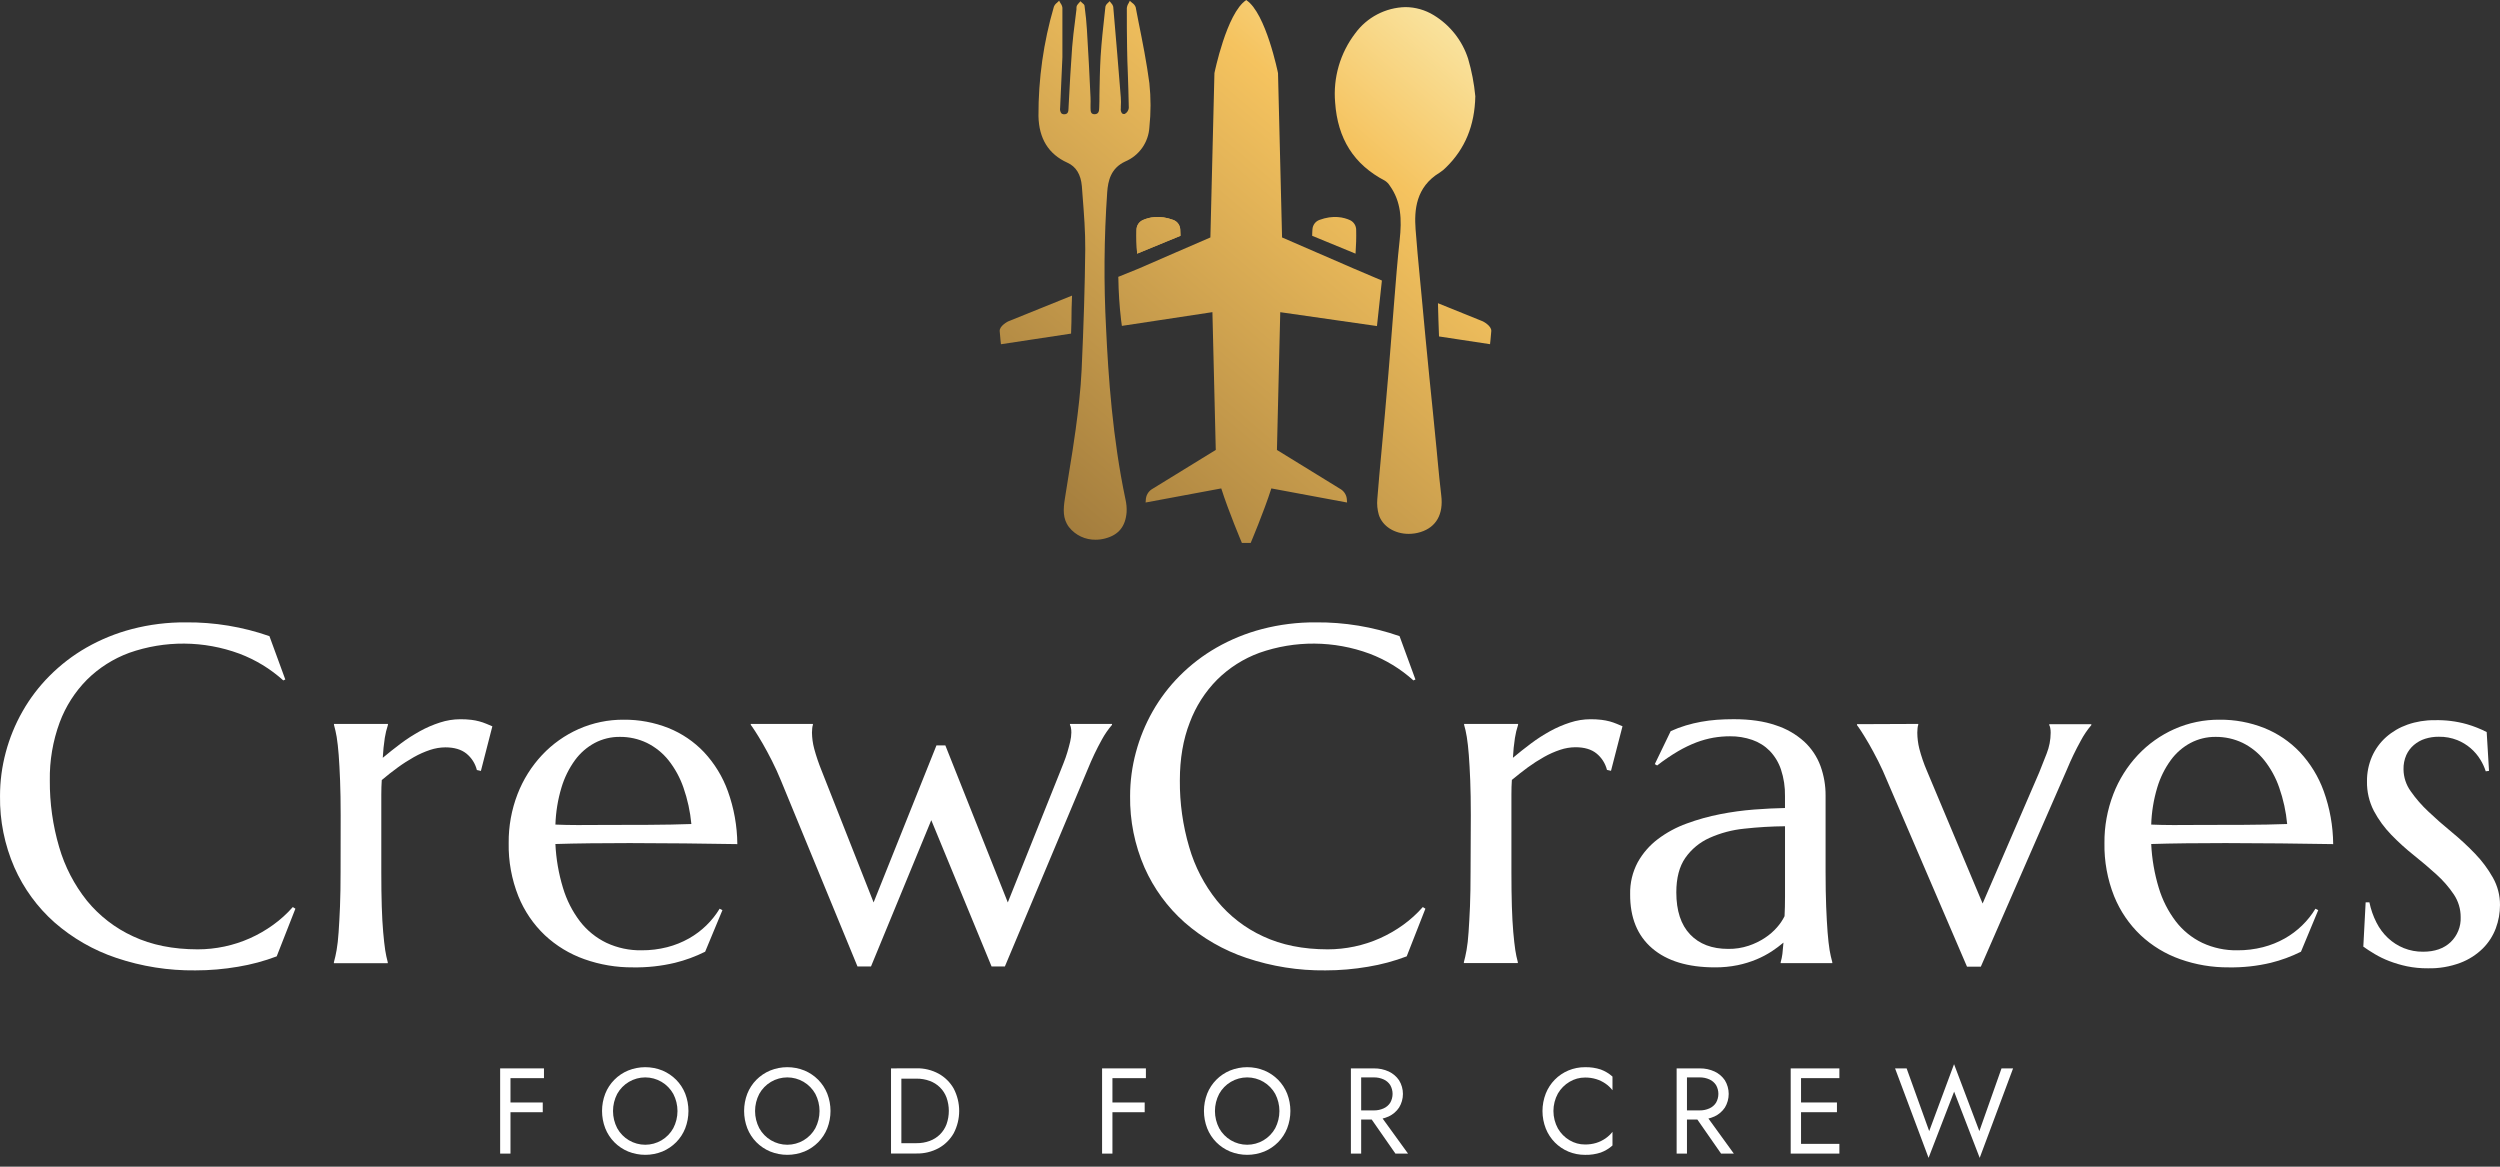
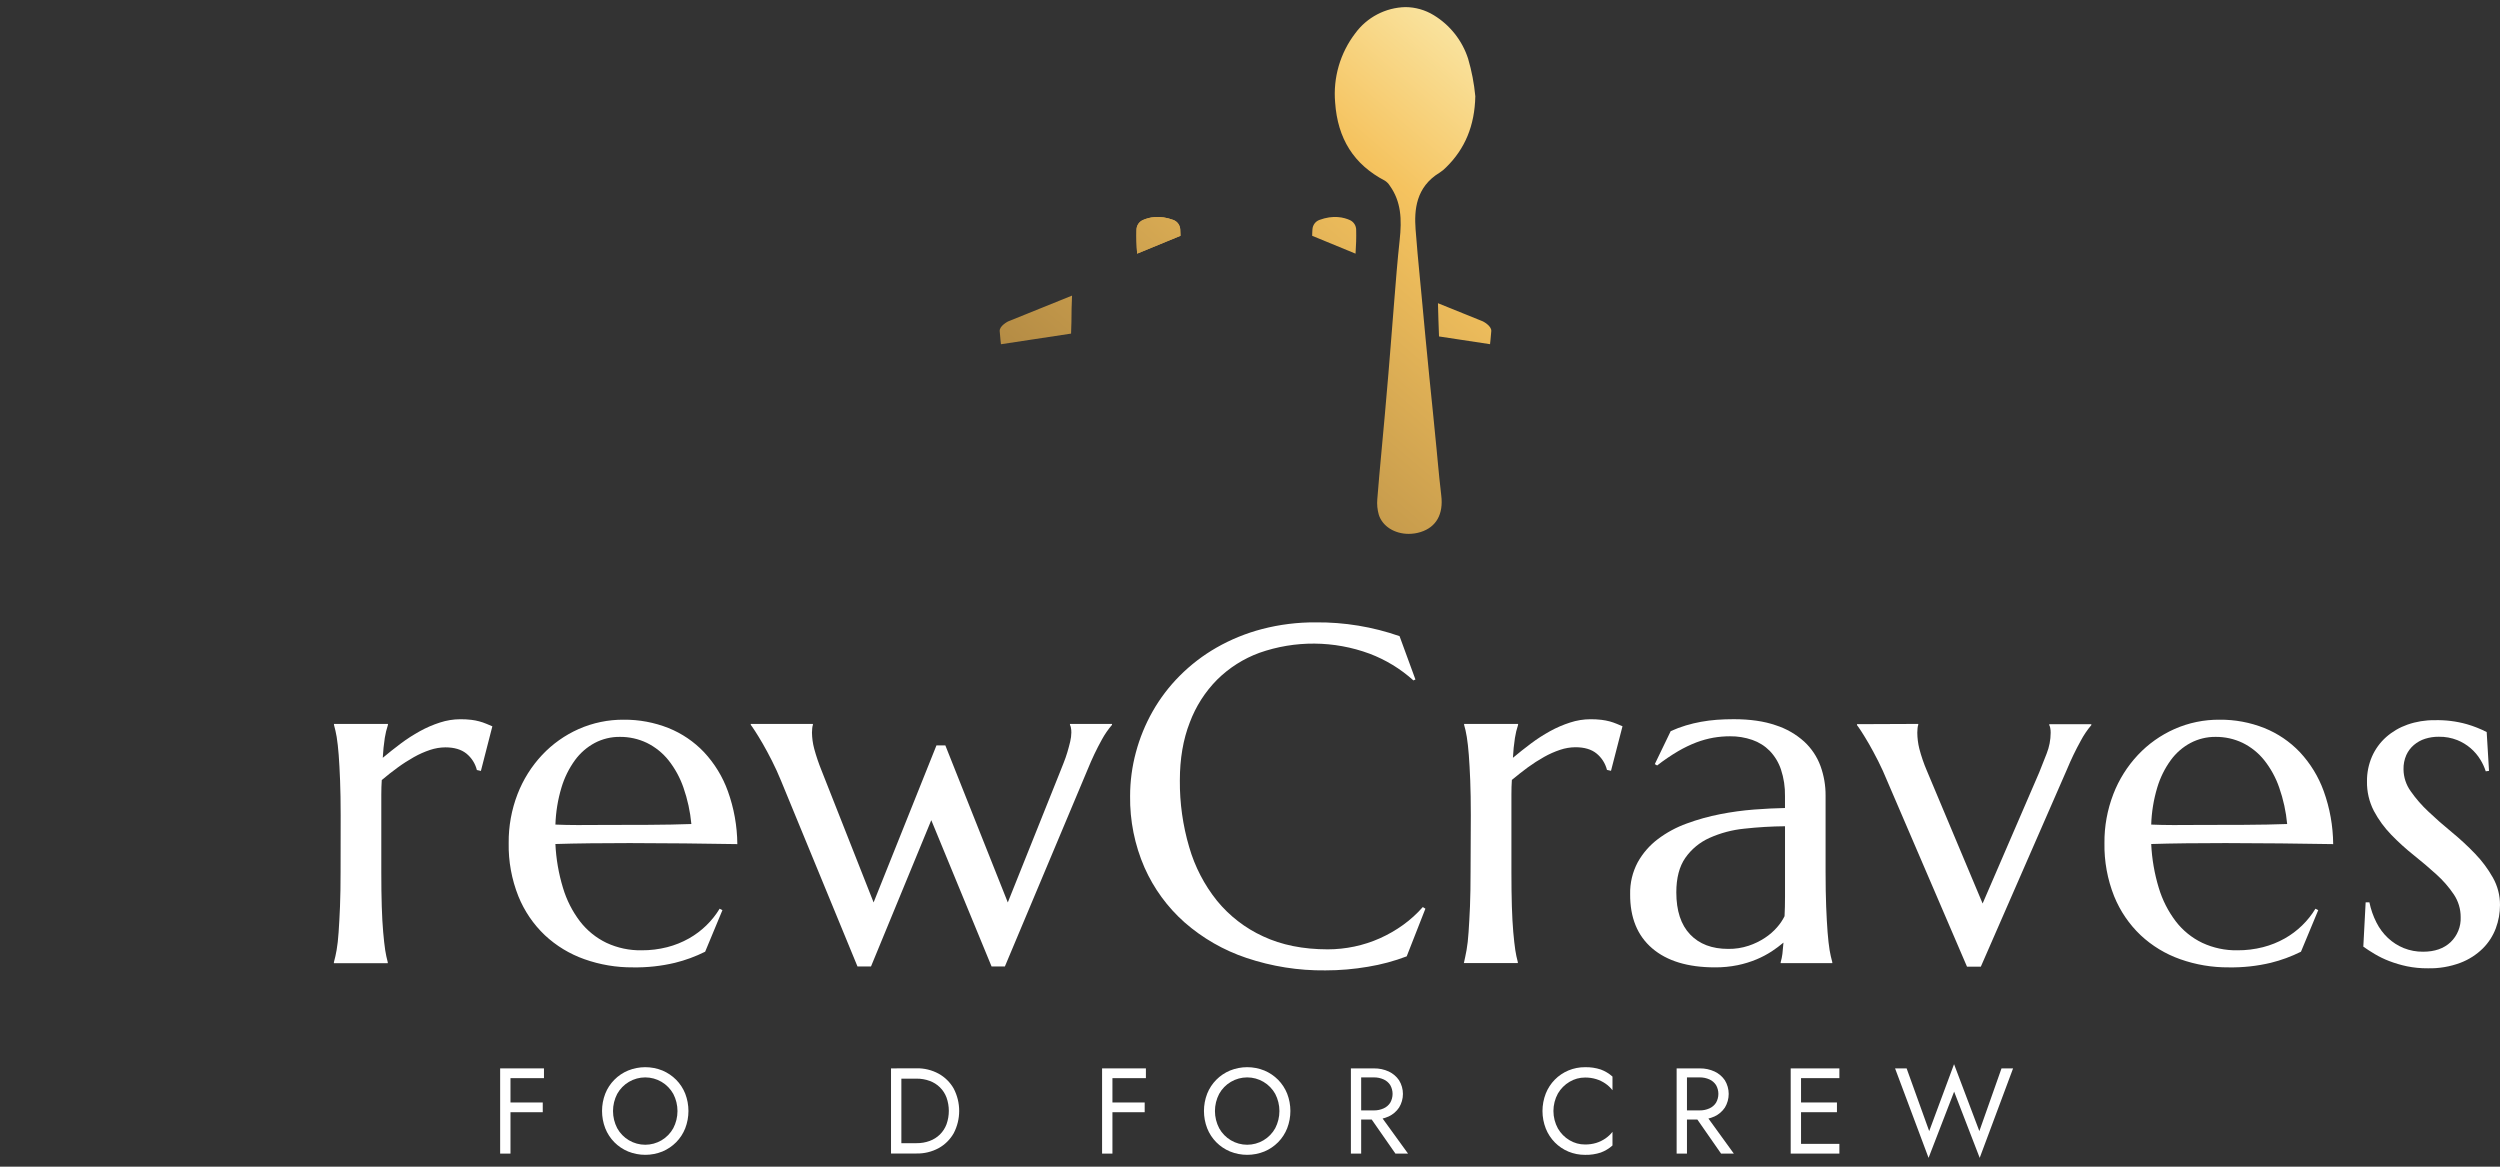
<svg xmlns="http://www.w3.org/2000/svg" width="150" height="70" viewBox="0 0 150 70" fill="none">
  <rect x="0" y="0" width="150" height="70" fill="#333333" stroke="none" />
  <path d="M30.629 64.103V69.216H30.009V64.103H30.629ZM30.352 64.103H32.638V64.689H30.352V64.103ZM30.352 66.149H32.565V66.733H30.352V66.149Z" fill="white" />
  <path d="M36.316 65.62C36.439 65.308 36.624 65.025 36.86 64.787C37.095 64.548 37.376 64.36 37.685 64.232C38.347 63.964 39.087 63.964 39.749 64.232C40.056 64.362 40.335 64.55 40.57 64.787C40.805 65.025 40.99 65.308 41.114 65.62C41.371 66.288 41.371 67.029 41.114 67.698C40.991 68.01 40.806 68.295 40.57 68.534C40.335 68.771 40.056 68.959 39.749 69.089C39.087 69.357 38.347 69.357 37.685 69.089C37.376 68.96 37.096 68.772 36.86 68.534C36.624 68.294 36.439 68.01 36.316 67.698C36.058 67.029 36.058 66.288 36.316 65.62ZM37.031 67.69C37.197 67.992 37.441 68.243 37.737 68.418C38.033 68.593 38.371 68.685 38.715 68.685C39.059 68.685 39.396 68.593 39.692 68.418C39.988 68.243 40.232 67.992 40.398 67.69C40.563 67.373 40.649 67.021 40.649 66.663C40.649 66.305 40.563 65.953 40.398 65.635C40.231 65.335 39.987 65.084 39.691 64.91C39.395 64.736 39.058 64.644 38.715 64.644C38.371 64.644 38.034 64.736 37.738 64.91C37.442 65.084 37.198 65.335 37.031 65.635C36.867 65.953 36.781 66.305 36.781 66.663C36.781 67.02 36.867 67.373 37.031 67.69Z" fill="white" />
-   <path d="M44.839 65.62C44.963 65.308 45.148 65.025 45.383 64.787C45.619 64.55 45.899 64.361 46.208 64.232C46.87 63.964 47.609 63.964 48.271 64.232C48.579 64.362 48.858 64.55 49.093 64.787C49.328 65.026 49.513 65.309 49.637 65.62C49.895 66.288 49.895 67.029 49.637 67.698C49.514 68.01 49.329 68.294 49.093 68.534C48.858 68.771 48.579 68.96 48.271 69.089C47.609 69.357 46.87 69.357 46.208 69.089C45.899 68.96 45.619 68.771 45.383 68.534C45.147 68.295 44.962 68.01 44.839 67.698C44.582 67.029 44.582 66.288 44.839 65.62ZM45.555 67.69C45.721 67.992 45.965 68.243 46.261 68.418C46.557 68.593 46.895 68.685 47.238 68.685C47.582 68.685 47.92 68.593 48.216 68.418C48.512 68.243 48.756 67.992 48.922 67.69C49.086 67.373 49.172 67.02 49.172 66.663C49.172 66.305 49.086 65.953 48.922 65.635C48.755 65.335 48.511 65.084 48.215 64.91C47.919 64.736 47.582 64.644 47.238 64.644C46.895 64.644 46.557 64.736 46.261 64.91C45.965 65.084 45.722 65.335 45.555 65.635C45.39 65.953 45.304 66.305 45.304 66.663C45.304 67.021 45.39 67.373 45.555 67.69Z" fill="white" />
  <path d="M54.082 64.102V69.214H53.461V64.102H54.082ZM53.804 69.214V68.59H54.995C55.263 68.594 55.531 68.548 55.783 68.455C56.013 68.371 56.222 68.239 56.397 68.068C56.571 67.895 56.705 67.687 56.791 67.457C56.976 66.938 56.976 66.37 56.791 65.851C56.706 65.622 56.571 65.414 56.397 65.242C56.223 65.07 56.013 64.938 55.783 64.855C55.531 64.762 55.263 64.716 54.995 64.719H53.804V64.098H54.995C55.455 64.09 55.911 64.2 56.316 64.42C56.695 64.629 57.009 64.938 57.222 65.314C57.438 65.728 57.551 66.188 57.551 66.655C57.551 67.122 57.438 67.582 57.222 67.995C57.008 68.371 56.695 68.681 56.316 68.89C55.91 69.109 55.455 69.219 54.995 69.21L53.804 69.214Z" fill="white" />
  <path d="M66.746 64.103V69.216H66.125V64.103H66.746ZM66.468 64.103H68.754V64.689H66.468V64.103ZM66.468 66.149H68.681V66.733H66.468V66.149Z" fill="white" />
  <path d="M72.431 65.62C72.555 65.308 72.741 65.025 72.976 64.787C73.212 64.549 73.492 64.361 73.801 64.232C74.463 63.964 75.202 63.964 75.864 64.232C76.172 64.362 76.451 64.55 76.686 64.787C76.921 65.026 77.106 65.309 77.23 65.62C77.488 66.288 77.488 67.029 77.23 67.698C77.107 68.01 76.922 68.294 76.686 68.534C76.451 68.771 76.172 68.96 75.864 69.089C75.202 69.357 74.463 69.357 73.801 69.089C73.492 68.96 73.212 68.772 72.976 68.534C72.74 68.295 72.555 68.01 72.431 67.698C72.173 67.029 72.173 66.288 72.431 65.62ZM73.148 67.69C73.314 67.992 73.558 68.243 73.854 68.418C74.15 68.593 74.487 68.685 74.831 68.685C75.175 68.685 75.513 68.593 75.809 68.418C76.105 68.243 76.349 67.992 76.515 67.69C76.679 67.373 76.765 67.02 76.765 66.663C76.765 66.305 76.679 65.953 76.515 65.635C76.348 65.335 76.104 65.084 75.808 64.91C75.512 64.736 75.175 64.644 74.831 64.644C74.488 64.644 74.15 64.736 73.854 64.91C73.558 65.084 73.314 65.335 73.148 65.635C72.983 65.953 72.897 66.305 72.897 66.663C72.897 67.021 72.983 67.373 73.148 67.69Z" fill="white" />
  <path d="M81.67 64.104V69.216H81.054V64.104H81.67ZM81.393 64.104H82.438C82.744 64.099 83.047 64.163 83.325 64.29C83.576 64.407 83.79 64.59 83.945 64.819C84.096 65.065 84.176 65.348 84.176 65.636C84.176 65.924 84.096 66.207 83.945 66.453C83.791 66.684 83.577 66.868 83.325 66.986C83.047 67.113 82.744 67.177 82.438 67.172H81.393V66.624H82.438C82.638 66.627 82.836 66.585 83.018 66.503C83.179 66.432 83.316 66.315 83.412 66.167C83.506 66.005 83.555 65.821 83.555 65.634C83.555 65.447 83.506 65.263 83.412 65.101C83.316 64.954 83.179 64.837 83.018 64.765C82.836 64.683 82.638 64.642 82.438 64.644H81.393V64.104ZM82.657 66.697L84.482 69.216H83.725L81.972 66.697H82.657Z" fill="white" />
  <path d="M93.473 67.706C93.641 67.998 93.881 68.242 94.171 68.414C94.453 68.583 94.776 68.672 95.105 68.669C95.332 68.672 95.557 68.64 95.774 68.575C95.97 68.514 96.156 68.424 96.325 68.308C96.486 68.198 96.629 68.064 96.749 67.91V68.729C96.544 68.913 96.306 69.056 96.048 69.152C95.744 69.252 95.425 69.299 95.105 69.291C94.763 69.293 94.424 69.228 94.108 69.097C93.803 68.971 93.527 68.784 93.294 68.55C93.058 68.31 92.872 68.026 92.747 67.713C92.483 67.037 92.483 66.286 92.747 65.61C92.87 65.3 93.054 65.018 93.287 64.78C93.521 64.543 93.8 64.354 94.108 64.226C94.424 64.095 94.763 64.029 95.105 64.032C95.425 64.024 95.744 64.071 96.048 64.171C96.306 64.267 96.544 64.41 96.749 64.594V65.413C96.629 65.259 96.486 65.124 96.325 65.014C96.156 64.898 95.97 64.808 95.774 64.748C95.557 64.682 95.332 64.65 95.105 64.652C94.776 64.651 94.453 64.739 94.171 64.909C93.882 65.08 93.642 65.323 93.473 65.613C93.298 65.934 93.206 66.294 93.206 66.66C93.206 67.025 93.298 67.385 93.473 67.706Z" fill="white" />
  <path d="M101.218 64.104V69.216H100.598V64.104H101.218ZM100.94 64.104H101.985C102.291 64.099 102.595 64.162 102.873 64.29C103.124 64.407 103.339 64.59 103.494 64.819C103.643 65.066 103.722 65.348 103.722 65.636C103.722 65.924 103.643 66.207 103.494 66.453C103.34 66.684 103.125 66.868 102.873 66.986C102.595 67.113 102.291 67.177 101.985 67.172H100.94V66.624H101.985C102.185 66.627 102.384 66.585 102.566 66.503C102.727 66.432 102.864 66.315 102.96 66.167C103.054 66.005 103.103 65.821 103.103 65.634C103.103 65.447 103.054 65.263 102.96 65.101C102.864 64.954 102.727 64.837 102.566 64.765C102.384 64.683 102.185 64.642 101.985 64.644H100.94V64.104ZM102.205 66.697L104.03 69.216H103.264L101.511 66.697H102.205Z" fill="white" />
  <path d="M108.062 64.103V69.216H107.442V64.103H108.062ZM107.785 64.103H110.363V64.689H107.781L107.785 64.103ZM107.785 66.149H110.217V66.733H107.781L107.785 66.149ZM107.785 68.632H110.363V69.216H107.781L107.785 68.632Z" fill="white" />
  <path d="M120.091 64.103H120.785L118.782 69.472L117.248 65.499L115.714 69.472L113.704 64.103H114.397L115.752 67.867L117.243 63.85L118.761 67.867L120.091 64.103Z" fill="white" />
  <path d="M86.264 27.692C86.242 27.451 86.219 27.209 86.197 26.976C86.051 25.501 85.911 24.048 85.763 22.647C85.616 21.246 85.457 19.435 85.28 17.588C85.249 17.265 85.219 16.956 85.187 16.621C85.098 15.684 85.005 14.723 84.935 13.758C84.853 12.628 84.935 11.228 86.386 10.354C86.522 10.266 86.648 10.162 86.761 10.046C87.905 8.929 88.482 7.534 88.519 5.777C88.447 5.011 88.302 4.254 88.085 3.516C87.732 2.428 87 1.503 86.022 0.909C85.51 0.596 84.922 0.429 84.322 0.426C83.734 0.44 83.158 0.589 82.636 0.862C82.115 1.134 81.663 1.523 81.316 1.997C80.412 3.179 79.981 4.655 80.107 6.138C80.257 8.332 81.235 9.87 83.095 10.842C83.213 10.918 83.312 11.019 83.385 11.137C84.07 12.098 84.117 13.145 83.978 14.425C83.846 15.634 83.748 16.878 83.653 18.077C83.618 18.535 83.582 18.992 83.544 19.446C83.505 19.899 83.475 20.319 83.44 20.753C83.396 21.308 83.354 21.883 83.303 22.439C83.232 23.267 83.153 24.111 83.087 24.924C83.043 25.408 82.998 25.891 82.954 26.375C82.931 26.644 82.904 26.915 82.88 27.185C82.797 28.091 82.71 29.029 82.638 29.949C82.611 30.264 82.641 30.58 82.728 30.884C82.944 31.57 83.666 32.032 84.521 32.032C84.763 32.032 85.005 31.996 85.236 31.923C86.175 31.63 86.615 30.848 86.475 29.724C86.393 29.044 86.328 28.356 86.264 27.692Z" fill="url(#paint0_linear_1278_8349)" />
  <path d="M88.97 19.281L86.278 18.193C86.292 18.858 86.316 19.523 86.341 20.187L89.402 20.651C89.402 20.651 89.457 20.181 89.477 19.862C89.496 19.542 88.97 19.281 88.97 19.281Z" fill="url(#paint1_linear_1278_8349)" />
-   <path d="M66.366 19.735C66.22 17.004 66.242 14.266 66.432 11.538C66.481 10.848 66.648 10.087 67.52 9.687C67.927 9.514 68.278 9.23 68.534 8.868C68.788 8.506 68.937 8.08 68.963 7.638C69.056 6.759 69.056 5.874 68.963 4.995C68.801 3.765 68.555 2.523 68.313 1.324C68.254 1.027 68.192 0.727 68.14 0.43C68.1 0.326 68.03 0.238 67.938 0.177C67.895 0.145 67.855 0.111 67.817 0.074L67.788 0.041L67.773 0.08C67.754 0.121 67.734 0.162 67.711 0.201C67.654 0.288 67.62 0.387 67.61 0.49C67.61 1.336 67.61 2.142 67.626 2.922C67.626 3.406 67.654 3.889 67.669 4.373C67.692 5.065 67.717 5.781 67.728 6.48C67.719 6.554 67.692 6.625 67.65 6.688C67.608 6.75 67.552 6.801 67.486 6.836C67.457 6.844 67.427 6.844 67.397 6.837C67.368 6.83 67.341 6.816 67.319 6.796C67.287 6.752 67.265 6.702 67.253 6.649C67.242 6.596 67.24 6.541 67.25 6.487V6.383C67.262 6.211 67.262 6.039 67.25 5.867C67.119 4.24 66.963 2.32 66.794 0.405C66.775 0.323 66.733 0.248 66.673 0.189C66.646 0.16 66.621 0.13 66.597 0.098L66.576 0.068L66.554 0.096C66.528 0.126 66.5 0.154 66.472 0.18C66.402 0.233 66.351 0.307 66.326 0.391L66.288 0.741C66.192 1.607 66.092 2.505 66.037 3.39C65.993 4.152 65.98 4.929 65.966 5.68C65.966 5.945 65.966 6.21 65.952 6.476C65.952 6.672 65.909 6.853 65.674 6.853C65.457 6.853 65.432 6.706 65.432 6.479V6.297C65.432 6.153 65.443 6.006 65.432 5.861C65.369 4.531 65.304 3.149 65.214 1.763C65.19 1.341 65.143 0.871 65.072 0.353C65.072 0.283 64.993 0.224 64.928 0.17C64.902 0.144 64.872 0.121 64.85 0.096L64.829 0.073L64.809 0.096L64.749 0.164C64.697 0.215 64.651 0.273 64.614 0.336C64.593 0.384 64.584 0.436 64.588 0.488V0.56C64.559 0.802 64.529 1.034 64.501 1.27C64.436 1.78 64.369 2.309 64.329 2.831C64.244 3.953 64.184 5.093 64.126 6.204L64.111 6.493C64.111 6.703 64.074 6.856 63.857 6.856C63.824 6.858 63.791 6.854 63.76 6.843C63.729 6.833 63.701 6.816 63.677 6.794C63.611 6.698 63.587 6.58 63.608 6.465C63.638 5.753 63.671 5.04 63.703 4.357L63.744 3.441V0.466C63.731 0.368 63.693 0.275 63.633 0.196C63.61 0.158 63.584 0.118 63.564 0.075L63.547 0.039L63.521 0.069C63.49 0.102 63.454 0.135 63.419 0.166C63.337 0.226 63.273 0.308 63.234 0.402C62.611 2.53 62.299 4.737 62.308 6.955C62.332 8.312 62.913 9.252 64.043 9.762C64.561 9.994 64.85 10.466 64.911 11.166L64.957 11.777C65.039 12.831 65.124 13.905 65.115 14.967C65.093 17.133 65.023 19.429 64.898 22.184C64.842 23.404 64.695 24.62 64.542 25.752C64.427 26.608 64.286 27.476 64.149 28.315C64.061 28.848 63.972 29.403 63.889 29.942C63.799 30.538 63.75 31.118 64.141 31.628C64.331 31.869 64.575 32.062 64.852 32.192C65.129 32.323 65.433 32.388 65.739 32.383C65.933 32.383 66.125 32.357 66.312 32.307C67.123 32.096 67.53 31.581 67.596 30.735C67.61 30.478 67.588 30.221 67.53 29.97C66.752 26.283 66.498 22.557 66.366 19.735Z" fill="url(#paint2_linear_1278_8349)" />
  <path d="M64.286 19.308C64.286 18.783 64.299 18.26 64.322 17.736L60.489 19.284C60.489 19.284 59.963 19.546 59.982 19.865C60.002 20.184 60.057 20.654 60.057 20.654L64.264 20.016C64.271 19.779 64.277 19.544 64.286 19.308Z" fill="url(#paint3_linear_1278_8349)" />
  <path d="M70.829 14.148C70.829 14.004 70.821 13.872 70.814 13.76C70.806 13.636 70.764 13.518 70.691 13.418C70.619 13.319 70.519 13.242 70.404 13.198C69.558 12.883 68.922 13.042 68.553 13.212C68.445 13.264 68.354 13.345 68.29 13.446C68.226 13.547 68.191 13.664 68.19 13.784C68.178 14.262 68.191 14.741 68.228 15.219L70.829 14.148Z" fill="url(#paint4_linear_1278_8349)" />
  <path d="M70.829 14.148C70.829 14.004 70.821 13.872 70.814 13.76C70.806 13.636 70.764 13.518 70.691 13.418C70.619 13.319 70.519 13.242 70.404 13.198C69.558 12.883 68.922 13.042 68.553 13.212C68.445 13.264 68.354 13.345 68.29 13.446C68.226 13.547 68.191 13.664 68.19 13.784C68.178 14.262 68.191 14.741 68.228 15.219L70.829 14.148Z" fill="url(#paint5_linear_1278_8349)" />
  <path d="M78.73 14.148C78.73 14.004 78.74 13.872 78.747 13.76C78.754 13.636 78.796 13.518 78.869 13.418C78.942 13.318 79.042 13.242 79.157 13.198C80.003 12.883 80.638 13.042 81.008 13.212C81.115 13.264 81.206 13.345 81.27 13.446C81.334 13.547 81.369 13.664 81.37 13.784C81.381 14.262 81.368 14.741 81.332 15.219L78.73 14.148Z" fill="url(#paint6_linear_1278_8349)" />
-   <path d="M81.223 16.113C81.223 16.107 76.923 14.247 76.923 14.247V14.222L76.681 4.387C76.681 4.387 75.956 0.785 74.782 0.01V0H74.774H74.766V0.01C73.597 0.785 72.866 4.387 72.866 4.387L72.624 14.222V14.247C72.624 14.247 68.323 16.107 68.325 16.113L67.094 16.612C67.098 16.633 67.1 16.654 67.101 16.675C67.113 17.523 67.168 18.37 67.266 19.213C67.278 19.326 67.294 19.439 67.313 19.553L72.745 18.729L72.946 26.996L69.098 29.362C68.995 29.431 68.909 29.524 68.849 29.632C68.788 29.741 68.754 29.862 68.749 29.986L68.736 30.151L73.275 29.305C73.727 30.72 74.514 32.576 74.514 32.576H75.041C75.041 32.576 75.829 30.72 76.281 29.305L80.824 30.151L80.813 29.991C80.808 29.867 80.775 29.746 80.714 29.637C80.654 29.528 80.568 29.436 80.465 29.366L76.616 26.998L76.815 18.731L82.618 19.563C82.636 19.449 82.91 16.852 82.914 16.832L81.223 16.113Z" fill="url(#paint7_linear_1278_8349)" />
-   <path d="M17.118 40.77L16.997 40.825C16.227 40.13 15.334 39.586 14.363 39.22C12.233 38.433 9.895 38.415 7.753 39.17C6.805 39.519 5.942 40.066 5.223 40.776C4.498 41.507 3.938 42.384 3.579 43.349C3.17 44.462 2.97 45.641 2.989 46.826C2.979 48.18 3.168 49.528 3.55 50.827C3.89 51.999 4.457 53.092 5.218 54.045C5.967 54.959 6.914 55.69 7.988 56.182C9.095 56.7 10.387 56.96 11.863 56.961C12.4 56.961 12.936 56.904 13.461 56.793C13.989 56.682 14.504 56.515 14.997 56.295C15.485 56.077 15.95 55.809 16.384 55.496C16.818 55.184 17.216 54.824 17.569 54.423L17.724 54.521L16.602 57.381C15.851 57.666 15.074 57.874 14.282 58.005C13.437 58.15 12.581 58.223 11.723 58.223C10.11 58.242 8.505 57.989 6.976 57.473C5.614 57.016 4.356 56.294 3.274 55.349C2.243 54.435 1.421 53.309 0.864 52.048C0.275 50.698 -0.019 49.239 0.001 47.766C0 46.881 0.116 45.999 0.345 45.143C0.573 44.286 0.909 43.462 1.348 42.69C1.791 41.907 2.339 41.187 2.975 40.55C3.632 39.889 4.374 39.32 5.182 38.857C6.041 38.367 6.96 37.992 7.916 37.743C8.971 37.468 10.058 37.334 11.148 37.342C12.855 37.326 14.553 37.606 16.166 38.169L17.118 40.77Z" fill="white" />
  <path d="M20.44 48.913C20.44 48.118 20.428 47.424 20.405 46.831C20.382 46.238 20.354 45.726 20.322 45.297C20.289 44.867 20.247 44.506 20.201 44.217C20.159 43.973 20.105 43.731 20.039 43.492V43.435H23.277V43.492C23.192 43.748 23.129 44.01 23.087 44.276C23.027 44.671 22.986 45.069 22.966 45.468C23.312 45.178 23.672 44.893 24.046 44.612C24.411 44.338 24.795 44.09 25.196 43.87C25.578 43.659 25.979 43.486 26.394 43.352C26.79 43.222 27.204 43.155 27.621 43.154C27.841 43.153 28.061 43.165 28.279 43.19C28.593 43.227 28.9 43.309 29.191 43.431C29.312 43.483 29.433 43.533 29.541 43.579L28.854 46.256L28.612 46.201C28.515 45.812 28.294 45.465 27.982 45.212C27.672 44.965 27.252 44.841 26.72 44.841C26.41 44.844 26.102 44.896 25.808 44.994C25.473 45.105 25.149 45.249 24.841 45.422C24.502 45.613 24.174 45.823 23.86 46.053C23.532 46.295 23.215 46.537 22.906 46.803C22.888 47.075 22.878 47.368 22.878 47.686V52.313C22.878 53.107 22.887 53.801 22.906 54.394C22.925 54.987 22.953 55.499 22.991 55.929C23.028 56.36 23.07 56.719 23.112 57.009C23.15 57.253 23.201 57.496 23.266 57.734V57.79H20.034V57.734C20.1 57.495 20.154 57.253 20.196 57.009C20.247 56.719 20.289 56.36 20.317 55.929C20.345 55.499 20.377 54.988 20.4 54.394C20.423 53.801 20.435 53.107 20.435 52.313L20.44 48.913Z" fill="white" />
  <path d="M37.978 58.042C36.985 58.05 35.998 57.884 35.062 57.551C34.182 57.24 33.375 56.751 32.693 56.114C32.001 55.457 31.459 54.659 31.102 53.774C30.698 52.76 30.501 51.676 30.521 50.585C30.511 49.581 30.691 48.584 31.052 47.647C31.388 46.778 31.888 45.98 32.525 45.3C33.145 44.64 33.891 44.111 34.719 43.743C35.572 43.366 36.495 43.175 37.427 43.182C38.343 43.174 39.252 43.343 40.104 43.68C40.913 44.004 41.642 44.499 42.242 45.131C42.872 45.806 43.359 46.602 43.672 47.471C44.039 48.49 44.231 49.563 44.24 50.647C43.183 50.628 42.127 50.614 41.071 50.604C40.016 50.594 38.919 50.588 37.782 50.585C36.968 50.585 36.176 50.589 35.406 50.598C34.635 50.607 33.941 50.621 33.324 50.641C33.366 51.534 33.519 52.42 33.78 53.276C33.997 54.002 34.343 54.684 34.802 55.287C35.224 55.832 35.766 56.271 36.387 56.57C37.047 56.878 37.768 57.031 38.496 57.018C39.014 57.021 39.53 56.958 40.032 56.83C40.49 56.713 40.93 56.536 41.342 56.304C42.096 55.877 42.728 55.264 43.178 54.523L43.346 54.608L42.309 57.103C41.731 57.391 41.123 57.615 40.496 57.769C39.671 57.965 38.825 58.057 37.978 58.042ZM36.114 49.497C37.049 49.497 37.986 49.495 38.924 49.49C39.863 49.485 40.716 49.469 41.482 49.441C41.413 48.695 41.253 47.961 41.006 47.253C40.801 46.661 40.498 46.106 40.109 45.614C39.76 45.178 39.319 44.824 38.819 44.576C38.308 44.33 37.746 44.206 37.179 44.213C36.659 44.209 36.146 44.334 35.686 44.576C35.219 44.826 34.814 45.178 34.501 45.606C34.139 46.105 33.864 46.662 33.688 47.253C33.471 47.975 33.349 48.722 33.325 49.475C33.746 49.493 34.189 49.502 34.655 49.503L36.114 49.497Z" fill="white" />
  <path d="M56.721 44.725L60.468 54.146L63.594 46.338C63.66 46.17 63.735 45.981 63.819 45.77C63.904 45.559 63.978 45.344 64.043 45.126C64.108 44.906 64.165 44.695 64.212 44.495C64.255 44.318 64.278 44.136 64.281 43.954C64.283 43.853 64.274 43.752 64.253 43.653C64.243 43.597 64.225 43.543 64.198 43.492V43.435H66.721V43.492C66.489 43.762 66.286 44.056 66.116 44.368C65.798 44.941 65.516 45.533 65.27 46.141L60.293 57.988H59.494L55.877 49.211L52.26 57.988H51.449L46.856 46.829C46.687 46.417 46.507 46.022 46.315 45.644C46.123 45.266 45.941 44.927 45.768 44.627C45.594 44.328 45.443 44.079 45.312 43.878C45.181 43.676 45.093 43.548 45.046 43.492V43.435H48.774V43.492C48.751 43.56 48.737 43.631 48.733 43.703C48.724 43.786 48.719 43.87 48.718 43.954C48.723 44.281 48.767 44.606 48.851 44.921C48.972 45.367 49.12 45.804 49.294 46.232L52.416 54.146L56.187 44.725H56.721Z" fill="white" />
  <path d="M84.926 40.77L84.805 40.825C84.035 40.13 83.142 39.586 82.172 39.22C80.042 38.433 77.704 38.415 75.562 39.17C74.613 39.518 73.751 40.065 73.032 40.776C72.305 41.508 71.744 42.388 71.384 43.355C70.989 44.369 70.791 45.526 70.791 46.826C70.78 48.18 70.969 49.528 71.352 50.827C71.69 51.999 72.257 53.093 73.02 54.045C73.768 54.959 74.714 55.69 75.788 56.182C76.895 56.7 78.188 56.96 79.665 56.961C80.202 56.96 80.737 56.904 81.263 56.793C81.791 56.682 82.306 56.515 82.798 56.295C83.287 56.076 83.752 55.808 84.186 55.496C84.619 55.184 85.016 54.824 85.369 54.423L85.524 54.521L84.402 57.381C83.652 57.666 82.874 57.875 82.082 58.005C81.238 58.15 80.382 58.223 79.525 58.223C77.912 58.242 76.308 57.988 74.78 57.473C73.418 57.016 72.161 56.294 71.08 55.349C70.047 54.435 69.225 53.309 68.668 52.048C68.08 50.698 67.787 49.239 67.806 47.766C67.806 46.88 67.923 45.998 68.153 45.143C68.381 44.286 68.718 43.462 69.155 42.69C69.599 41.907 70.146 41.187 70.781 40.55C71.439 39.889 72.181 39.32 72.99 38.857C73.848 38.367 74.767 37.992 75.723 37.743C76.778 37.468 77.864 37.334 78.954 37.342C80.662 37.327 82.36 37.606 83.973 38.169L84.926 40.77Z" fill="white" />
-   <path d="M88.249 48.913C88.249 48.118 88.237 47.424 88.214 46.831C88.19 46.238 88.162 45.726 88.129 45.297C88.097 44.867 88.054 44.506 88.008 44.217C87.962 43.928 87.903 43.684 87.847 43.492V43.435H91.085V43.492C91 43.747 90.937 44.01 90.896 44.276C90.835 44.671 90.794 45.069 90.775 45.468C91.121 45.178 91.481 44.893 91.855 44.612C92.22 44.338 92.604 44.09 93.004 43.87C93.387 43.659 93.788 43.486 94.204 43.352C94.599 43.222 95.013 43.155 95.429 43.154C95.649 43.153 95.869 43.164 96.088 43.19C96.259 43.21 96.427 43.243 96.593 43.287C96.731 43.326 96.867 43.373 97 43.428C97.121 43.48 97.241 43.529 97.35 43.575L96.66 46.249L96.418 46.194C96.32 45.804 96.099 45.458 95.787 45.205C95.479 44.957 95.059 44.834 94.525 44.834C94.215 44.837 93.907 44.888 93.614 44.987C93.278 45.098 92.954 45.242 92.647 45.415C92.307 45.606 91.979 45.816 91.665 46.046C91.339 46.288 91.021 46.538 90.712 46.795C90.693 47.068 90.685 47.361 90.685 47.679V52.305C90.685 53.1 90.694 53.794 90.712 54.387C90.731 54.98 90.759 55.492 90.796 55.922C90.833 56.353 90.876 56.712 90.917 57.002C90.954 57.246 91.005 57.488 91.07 57.727V57.783H87.833V57.727C87.889 57.53 87.942 57.288 87.994 57.002C88.046 56.715 88.087 56.353 88.115 55.922C88.142 55.492 88.175 54.98 88.199 54.387C88.223 53.794 88.234 53.1 88.234 52.305L88.249 48.913Z" fill="white" />
+   <path d="M88.249 48.913C88.249 48.118 88.237 47.424 88.214 46.831C88.19 46.238 88.162 45.726 88.129 45.297C88.097 44.867 88.054 44.506 88.008 44.217C87.962 43.928 87.903 43.684 87.847 43.492V43.435H91.085V43.492C91 43.747 90.937 44.01 90.896 44.276C90.835 44.671 90.794 45.069 90.775 45.468C91.121 45.178 91.481 44.893 91.855 44.612C92.22 44.338 92.604 44.09 93.004 43.87C93.387 43.659 93.788 43.486 94.204 43.352C94.599 43.222 95.013 43.155 95.429 43.154C95.649 43.153 95.869 43.164 96.088 43.19C96.259 43.21 96.427 43.243 96.593 43.287C96.731 43.326 96.867 43.373 97 43.428C97.121 43.48 97.241 43.529 97.35 43.575L96.66 46.249L96.418 46.194C96.32 45.804 96.099 45.458 95.787 45.205C95.479 44.957 95.059 44.834 94.525 44.834C94.215 44.837 93.907 44.888 93.614 44.987C93.278 45.098 92.954 45.242 92.647 45.415C92.307 45.606 91.979 45.816 91.665 46.046C91.339 46.288 91.021 46.538 90.712 46.795C90.693 47.068 90.685 47.361 90.685 47.679V52.305C90.685 53.1 90.694 53.794 90.712 54.387C90.731 54.98 90.759 55.492 90.796 55.922C90.833 56.353 90.876 56.712 90.917 57.002C90.954 57.246 91.005 57.488 91.07 57.727V57.783H87.833C87.889 57.53 87.942 57.288 87.994 57.002C88.046 56.715 88.087 56.353 88.115 55.922C88.142 55.492 88.175 54.98 88.199 54.387C88.223 53.794 88.234 53.1 88.234 52.305L88.249 48.913Z" fill="white" />
  <path d="M97.809 53.654C97.793 52.985 97.95 52.323 98.265 51.733C98.567 51.191 98.979 50.719 99.474 50.345C99.999 49.95 100.58 49.636 101.198 49.413C101.85 49.172 102.521 48.985 103.203 48.852C103.88 48.719 104.563 48.625 105.25 48.572C105.922 48.521 106.54 48.491 107.099 48.481V47.767C107.11 47.224 107.028 46.684 106.858 46.168C106.719 45.752 106.489 45.371 106.186 45.054C105.893 44.757 105.535 44.532 105.141 44.395C104.71 44.246 104.257 44.172 103.802 44.177C103.468 44.177 103.136 44.205 102.807 44.261C102.46 44.323 102.12 44.417 101.79 44.541C101.407 44.688 101.037 44.867 100.683 45.074C100.247 45.332 99.827 45.617 99.428 45.929L99.288 45.846L100.242 43.869C100.537 43.734 100.841 43.619 101.152 43.526C101.451 43.436 101.756 43.364 102.063 43.308C102.377 43.251 102.692 43.211 103.01 43.187C103.332 43.164 103.671 43.152 104.027 43.152C105.008 43.152 105.847 43.273 106.542 43.515C107.176 43.717 107.759 44.051 108.253 44.497C108.688 44.899 109.021 45.399 109.227 45.954C109.435 46.527 109.54 47.132 109.535 47.741V52.312C109.535 53.106 109.547 53.8 109.57 54.393C109.594 54.986 109.622 55.498 109.655 55.929C109.688 56.359 109.73 56.718 109.776 57.008C109.818 57.252 109.872 57.495 109.938 57.733V57.789H106.84V57.733C106.889 57.568 106.924 57.399 106.945 57.228C106.968 57.042 106.988 56.817 107.008 56.556C106.787 56.742 106.555 56.916 106.314 57.075C106.025 57.263 105.72 57.425 105.402 57.558C105.036 57.711 104.656 57.828 104.267 57.909C103.817 58.001 103.359 58.045 102.9 58.042C101.274 58.042 100.018 57.661 99.13 56.899C98.242 56.138 97.801 55.056 97.809 53.654ZM107.103 49.575C106.284 49.582 105.465 49.631 104.65 49.721C103.931 49.793 103.228 49.98 102.569 50.275C101.986 50.536 101.484 50.95 101.118 51.474C100.759 51.992 100.579 52.681 100.579 53.541C100.579 54.644 100.855 55.486 101.406 56.065C101.957 56.645 102.719 56.934 103.691 56.934C104.107 56.94 104.522 56.876 104.918 56.745C105.264 56.63 105.595 56.47 105.899 56.268C106.169 56.092 106.413 55.88 106.624 55.637C106.803 55.436 106.953 55.212 107.073 54.971C107.092 54.617 107.101 54.222 107.101 53.786V49.575H107.103Z" fill="white" />
  <path d="M115.095 43.435V43.492C115.071 43.56 115.056 43.631 115.052 43.703C115.043 43.786 115.038 43.87 115.038 43.954C115.04 44.28 115.08 44.605 115.159 44.921C115.275 45.369 115.425 45.807 115.607 46.232L118.957 54.21L122.35 46.352C122.49 46.007 122.64 45.628 122.799 45.216C122.956 44.819 123.038 44.396 123.04 43.969C123.042 43.868 123.033 43.767 123.013 43.668C123.002 43.611 122.983 43.557 122.956 43.507V43.45H125.48V43.507C125.233 43.798 125.019 44.115 124.842 44.452C124.537 45.004 124.263 45.573 124.022 46.155L118.849 58.002H118.021L113.227 46.843C113.059 46.431 112.88 46.037 112.688 45.659C112.496 45.281 112.314 44.942 112.142 44.642C111.967 44.343 111.816 44.093 111.686 43.892C111.555 43.692 111.466 43.562 111.419 43.507V43.45L115.095 43.435Z" fill="white" />
  <path d="M133.726 58.042C132.732 58.05 131.745 57.884 130.809 57.551C129.929 57.241 129.122 56.751 128.44 56.114C127.749 55.457 127.206 54.659 126.848 53.774C126.445 52.76 126.248 51.676 126.267 50.585C126.257 49.581 126.438 48.584 126.8 47.647C127.135 46.777 127.635 45.98 128.272 45.3C128.892 44.64 129.638 44.111 130.465 43.743C131.319 43.365 132.244 43.174 133.178 43.182C134.094 43.173 135.003 43.343 135.855 43.68C136.664 44.004 137.394 44.499 137.994 45.131C138.624 45.806 139.111 46.602 139.424 47.471C139.791 48.49 139.982 49.564 139.991 50.647C138.935 50.628 137.879 50.614 136.824 50.604C135.768 50.595 134.67 50.588 133.53 50.585C132.717 50.585 131.926 50.589 131.154 50.598C130.383 50.607 129.689 50.621 129.073 50.641C129.114 51.534 129.267 52.42 129.527 53.276C129.745 54.002 130.092 54.684 130.551 55.287C130.972 55.833 131.514 56.272 132.135 56.57C132.795 56.878 133.517 57.031 134.245 57.018C134.763 57.021 135.279 56.958 135.781 56.83C136.238 56.713 136.679 56.536 137.091 56.304C137.845 55.877 138.477 55.264 138.927 54.523L139.095 54.608L138.058 57.103C137.48 57.391 136.872 57.615 136.245 57.769C135.42 57.965 134.573 58.057 133.726 58.042ZM131.86 49.497C132.795 49.497 133.732 49.495 134.671 49.49C135.61 49.485 136.463 49.469 137.23 49.441C137.161 48.695 137 47.961 136.752 47.253C136.548 46.66 136.244 46.106 135.855 45.614C135.507 45.178 135.066 44.824 134.566 44.576C134.054 44.33 133.493 44.206 132.926 44.213C132.407 44.209 131.894 44.334 131.434 44.576C130.966 44.825 130.561 45.178 130.249 45.606C129.886 46.105 129.611 46.662 129.435 47.253C129.218 47.975 129.096 48.722 129.073 49.475C129.492 49.493 129.935 49.502 130.402 49.503L131.86 49.497Z" fill="white" />
  <path d="M149.341 46.252L149.145 46.279C149.068 46.039 148.962 45.808 148.83 45.593C148.508 45.058 148.021 44.642 147.442 44.408C147.088 44.267 146.709 44.198 146.328 44.205C146.05 44.202 145.773 44.243 145.508 44.326C145.261 44.404 145.032 44.531 144.835 44.698C144.64 44.864 144.485 45.07 144.379 45.303C144.261 45.572 144.204 45.864 144.211 46.158C144.215 46.629 144.364 47.087 144.639 47.469C144.951 47.917 145.311 48.33 145.711 48.702C146.14 49.11 146.605 49.519 147.106 49.929C147.596 50.331 148.062 50.762 148.501 51.219C148.918 51.65 149.278 52.133 149.573 52.656C149.856 53.158 150.003 53.726 150 54.302C150 54.779 149.915 55.251 149.749 55.697C149.579 56.151 149.313 56.564 148.97 56.906C148.586 57.284 148.128 57.577 147.625 57.768C147 58.002 146.336 58.114 145.669 58.098C145.247 58.102 144.827 58.062 144.414 57.977C144.051 57.9 143.695 57.795 143.349 57.662C143.048 57.546 142.757 57.405 142.48 57.241C142.222 57.086 141.996 56.939 141.799 56.799L141.939 54.139H142.164C142.25 54.559 142.391 54.966 142.585 55.348C142.76 55.697 142.995 56.013 143.279 56.281C143.555 56.539 143.876 56.744 144.225 56.886C144.595 57.034 144.99 57.108 145.388 57.103C146.08 57.103 146.629 56.912 147.036 56.529C147.237 56.336 147.395 56.103 147.499 55.844C147.604 55.585 147.652 55.308 147.64 55.029C147.643 54.542 147.499 54.066 147.227 53.662C146.929 53.221 146.578 52.818 146.182 52.463C145.762 52.081 145.311 51.698 144.83 51.314C144.353 50.935 143.901 50.525 143.477 50.087C143.063 49.662 142.712 49.181 142.433 48.657C142.15 48.109 142.008 47.5 142.019 46.884C142.013 46.37 142.116 45.862 142.32 45.391C142.516 44.947 142.804 44.55 143.166 44.227C143.541 43.896 143.977 43.642 144.449 43.477C144.971 43.295 145.522 43.205 146.075 43.211C146.731 43.194 147.386 43.275 148.017 43.453C148.426 43.572 148.822 43.729 149.201 43.922L149.341 46.252Z" fill="white" />
  <defs>
    <linearGradient id="paint0_linear_1278_8349" x1="95.555" y1="2.718" x2="64.531" y2="39.249" gradientUnits="userSpaceOnUse">
      <stop stop-color="#FCF3BE" />
      <stop offset="0.29" stop-color="#F5C35F" />
      <stop offset="1" stop-color="#947037" />
    </linearGradient>
    <linearGradient id="paint1_linear_1278_8349" x1="99.314" y1="5.912" x2="68.291" y2="42.443" gradientUnits="userSpaceOnUse">
      <stop stop-color="#FCF3BE" />
      <stop offset="0.29" stop-color="#F5C35F" />
      <stop offset="1" stop-color="#947037" />
    </linearGradient>
    <linearGradient id="paint2_linear_1278_8349" x1="84.524" y1="-6.648" x2="53.501" y2="29.882" gradientUnits="userSpaceOnUse">
      <stop stop-color="#FCF3BE" />
      <stop offset="0.29" stop-color="#F5C35F" />
      <stop offset="1" stop-color="#947037" />
    </linearGradient>
    <linearGradient id="paint3_linear_1278_8349" x1="84.591" y1="-6.59" x2="53.567" y2="29.94" gradientUnits="userSpaceOnUse">
      <stop stop-color="#FCF3BE" />
      <stop offset="0.29" stop-color="#F5C35F" />
      <stop offset="1" stop-color="#947037" />
    </linearGradient>
    <linearGradient id="paint4_linear_1278_8349" x1="85.915" y1="-5.467" x2="54.891" y2="31.063" gradientUnits="userSpaceOnUse">
      <stop stop-color="#FCF3BE" />
      <stop offset="0.29" stop-color="#F5C35F" />
      <stop offset="1" stop-color="#947037" />
    </linearGradient>
    <linearGradient id="paint5_linear_1278_8349" x1="85.915" y1="-5.467" x2="54.891" y2="31.063" gradientUnits="userSpaceOnUse">
      <stop stop-color="#FCF3BE" />
      <stop offset="0.29" stop-color="#F5C35F" />
      <stop offset="1" stop-color="#947037" />
    </linearGradient>
    <linearGradient id="paint6_linear_1278_8349" x1="92.299" y1="-0.045" x2="61.276" y2="36.486" gradientUnits="userSpaceOnUse">
      <stop stop-color="#FCF3BE" />
      <stop offset="0.29" stop-color="#F5C35F" />
      <stop offset="1" stop-color="#947037" />
    </linearGradient>
    <linearGradient id="paint7_linear_1278_8349" x1="91.314" y1="-0.882" x2="60.291" y2="35.649" gradientUnits="userSpaceOnUse">
      <stop stop-color="#FCF3BE" />
      <stop offset="0.29" stop-color="#F5C35F" />
      <stop offset="1" stop-color="#947037" />
    </linearGradient>
  </defs>
</svg>